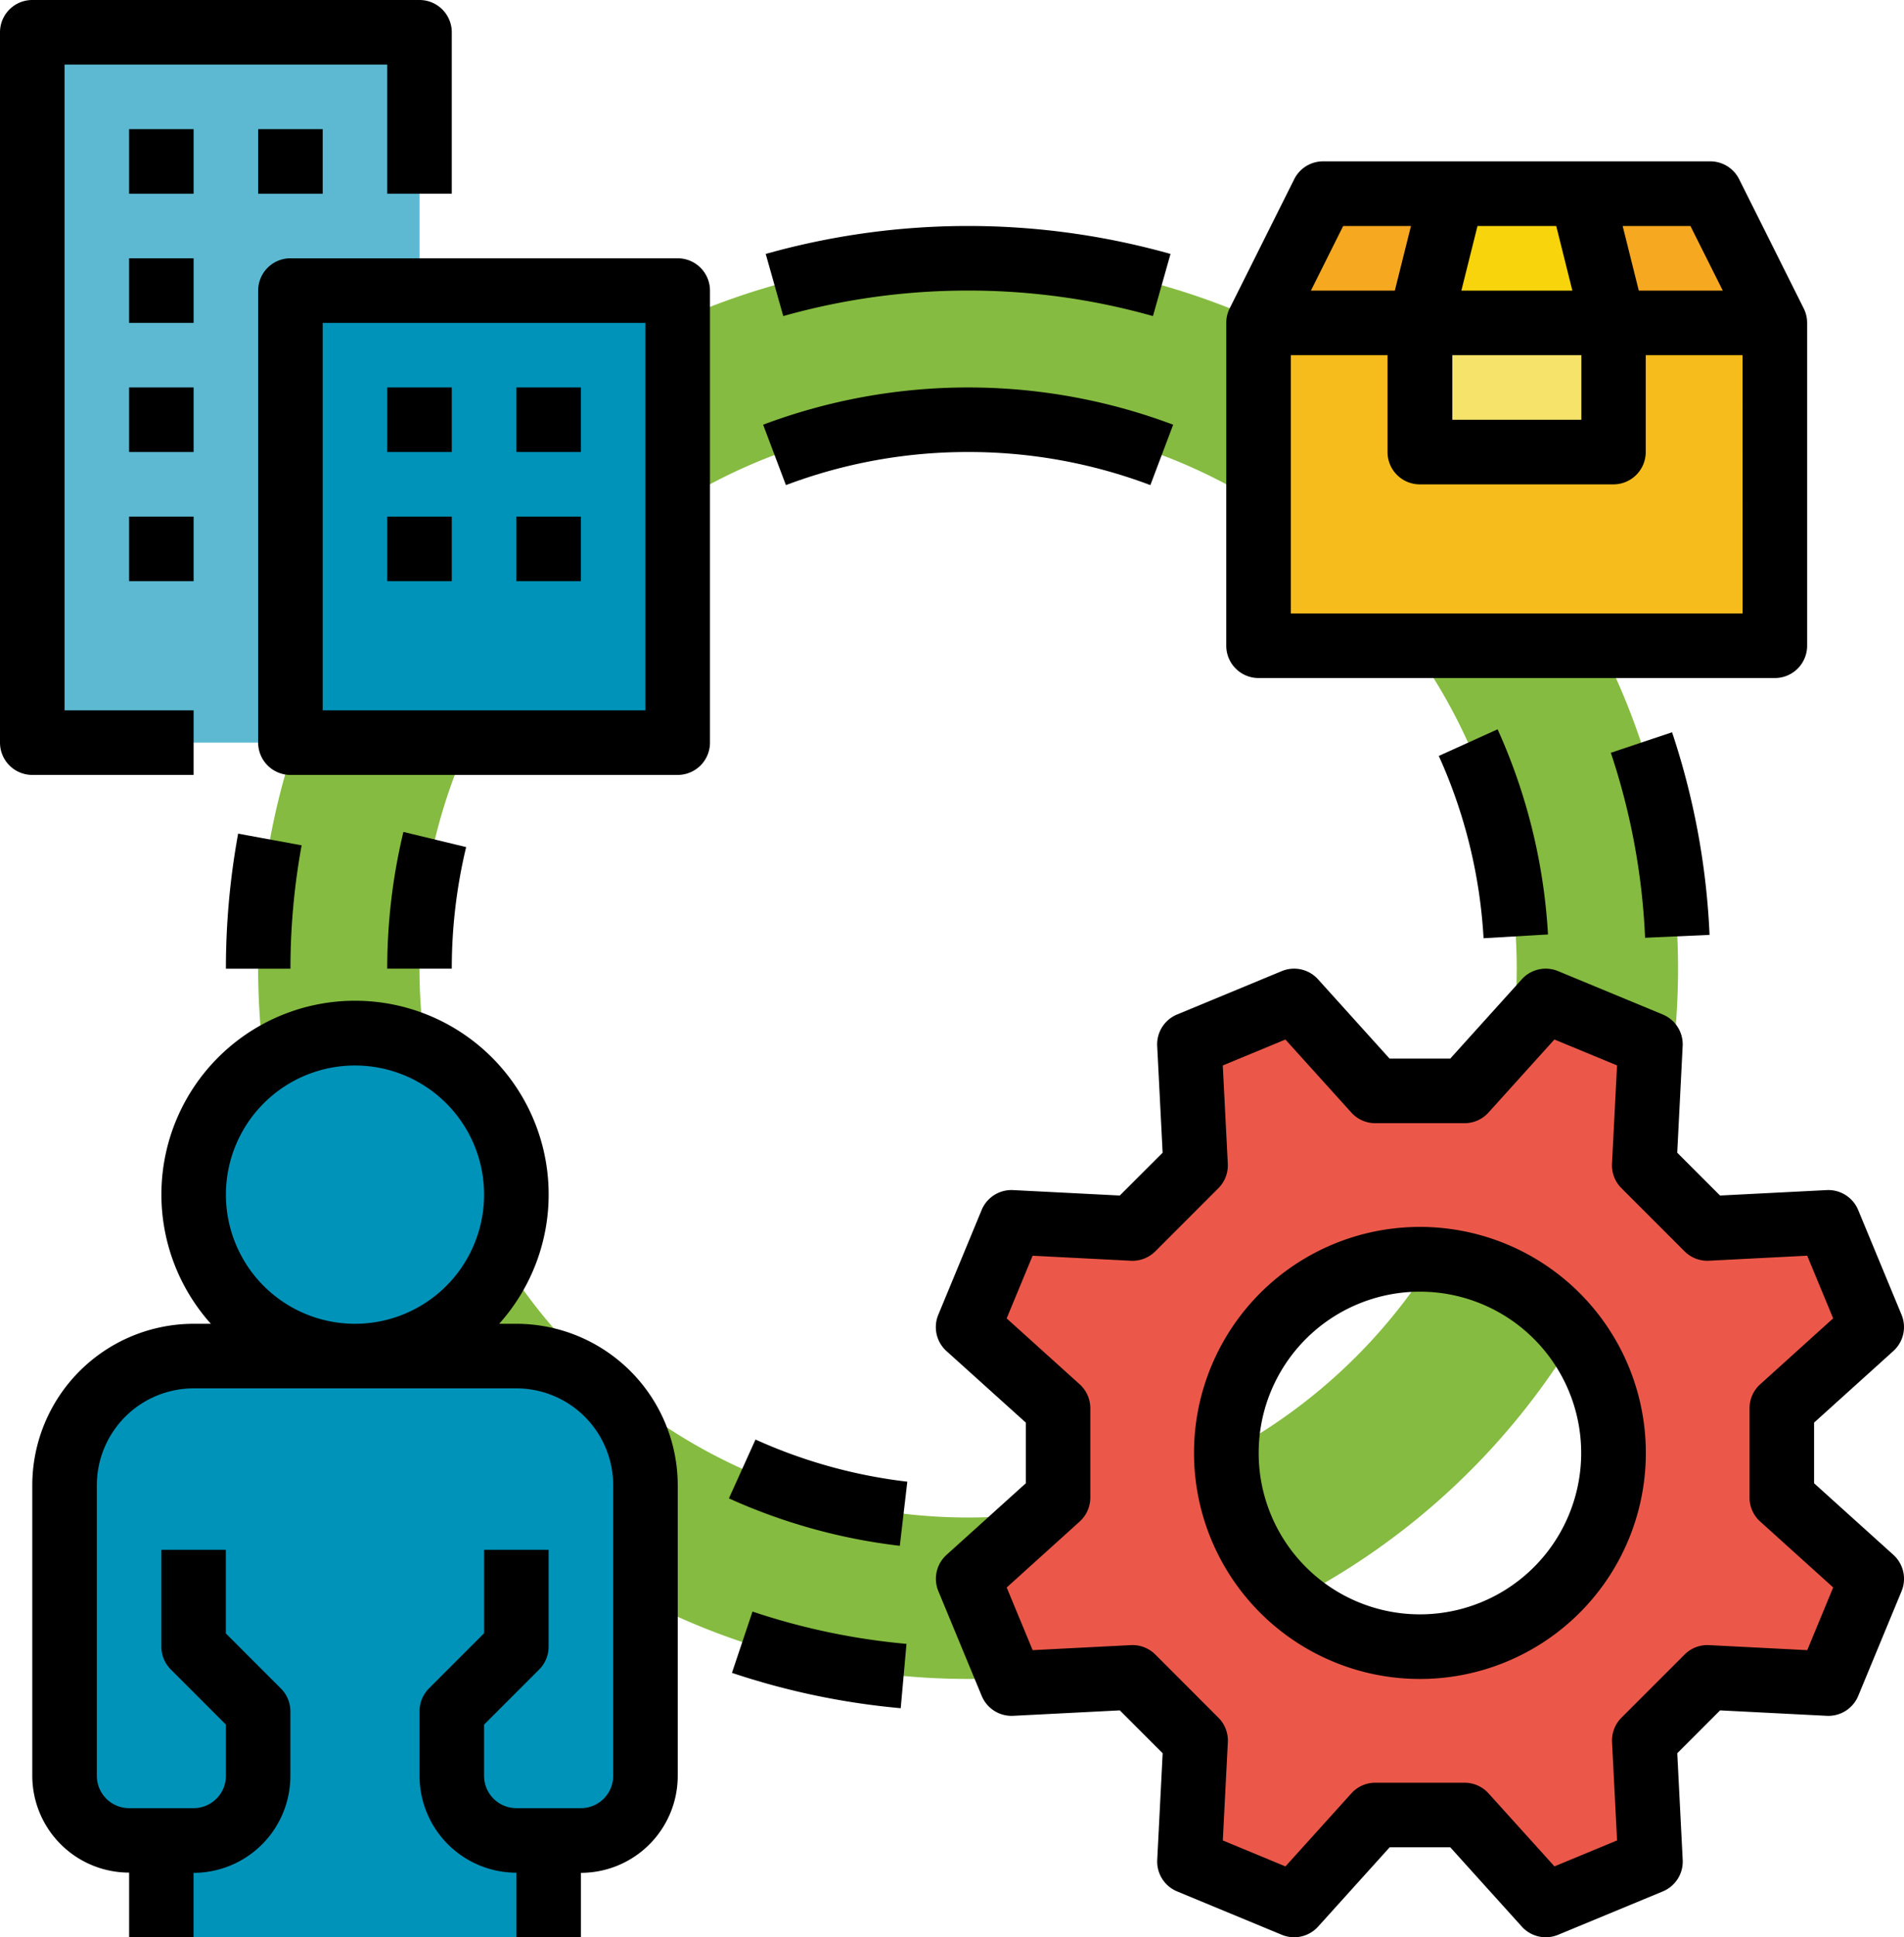
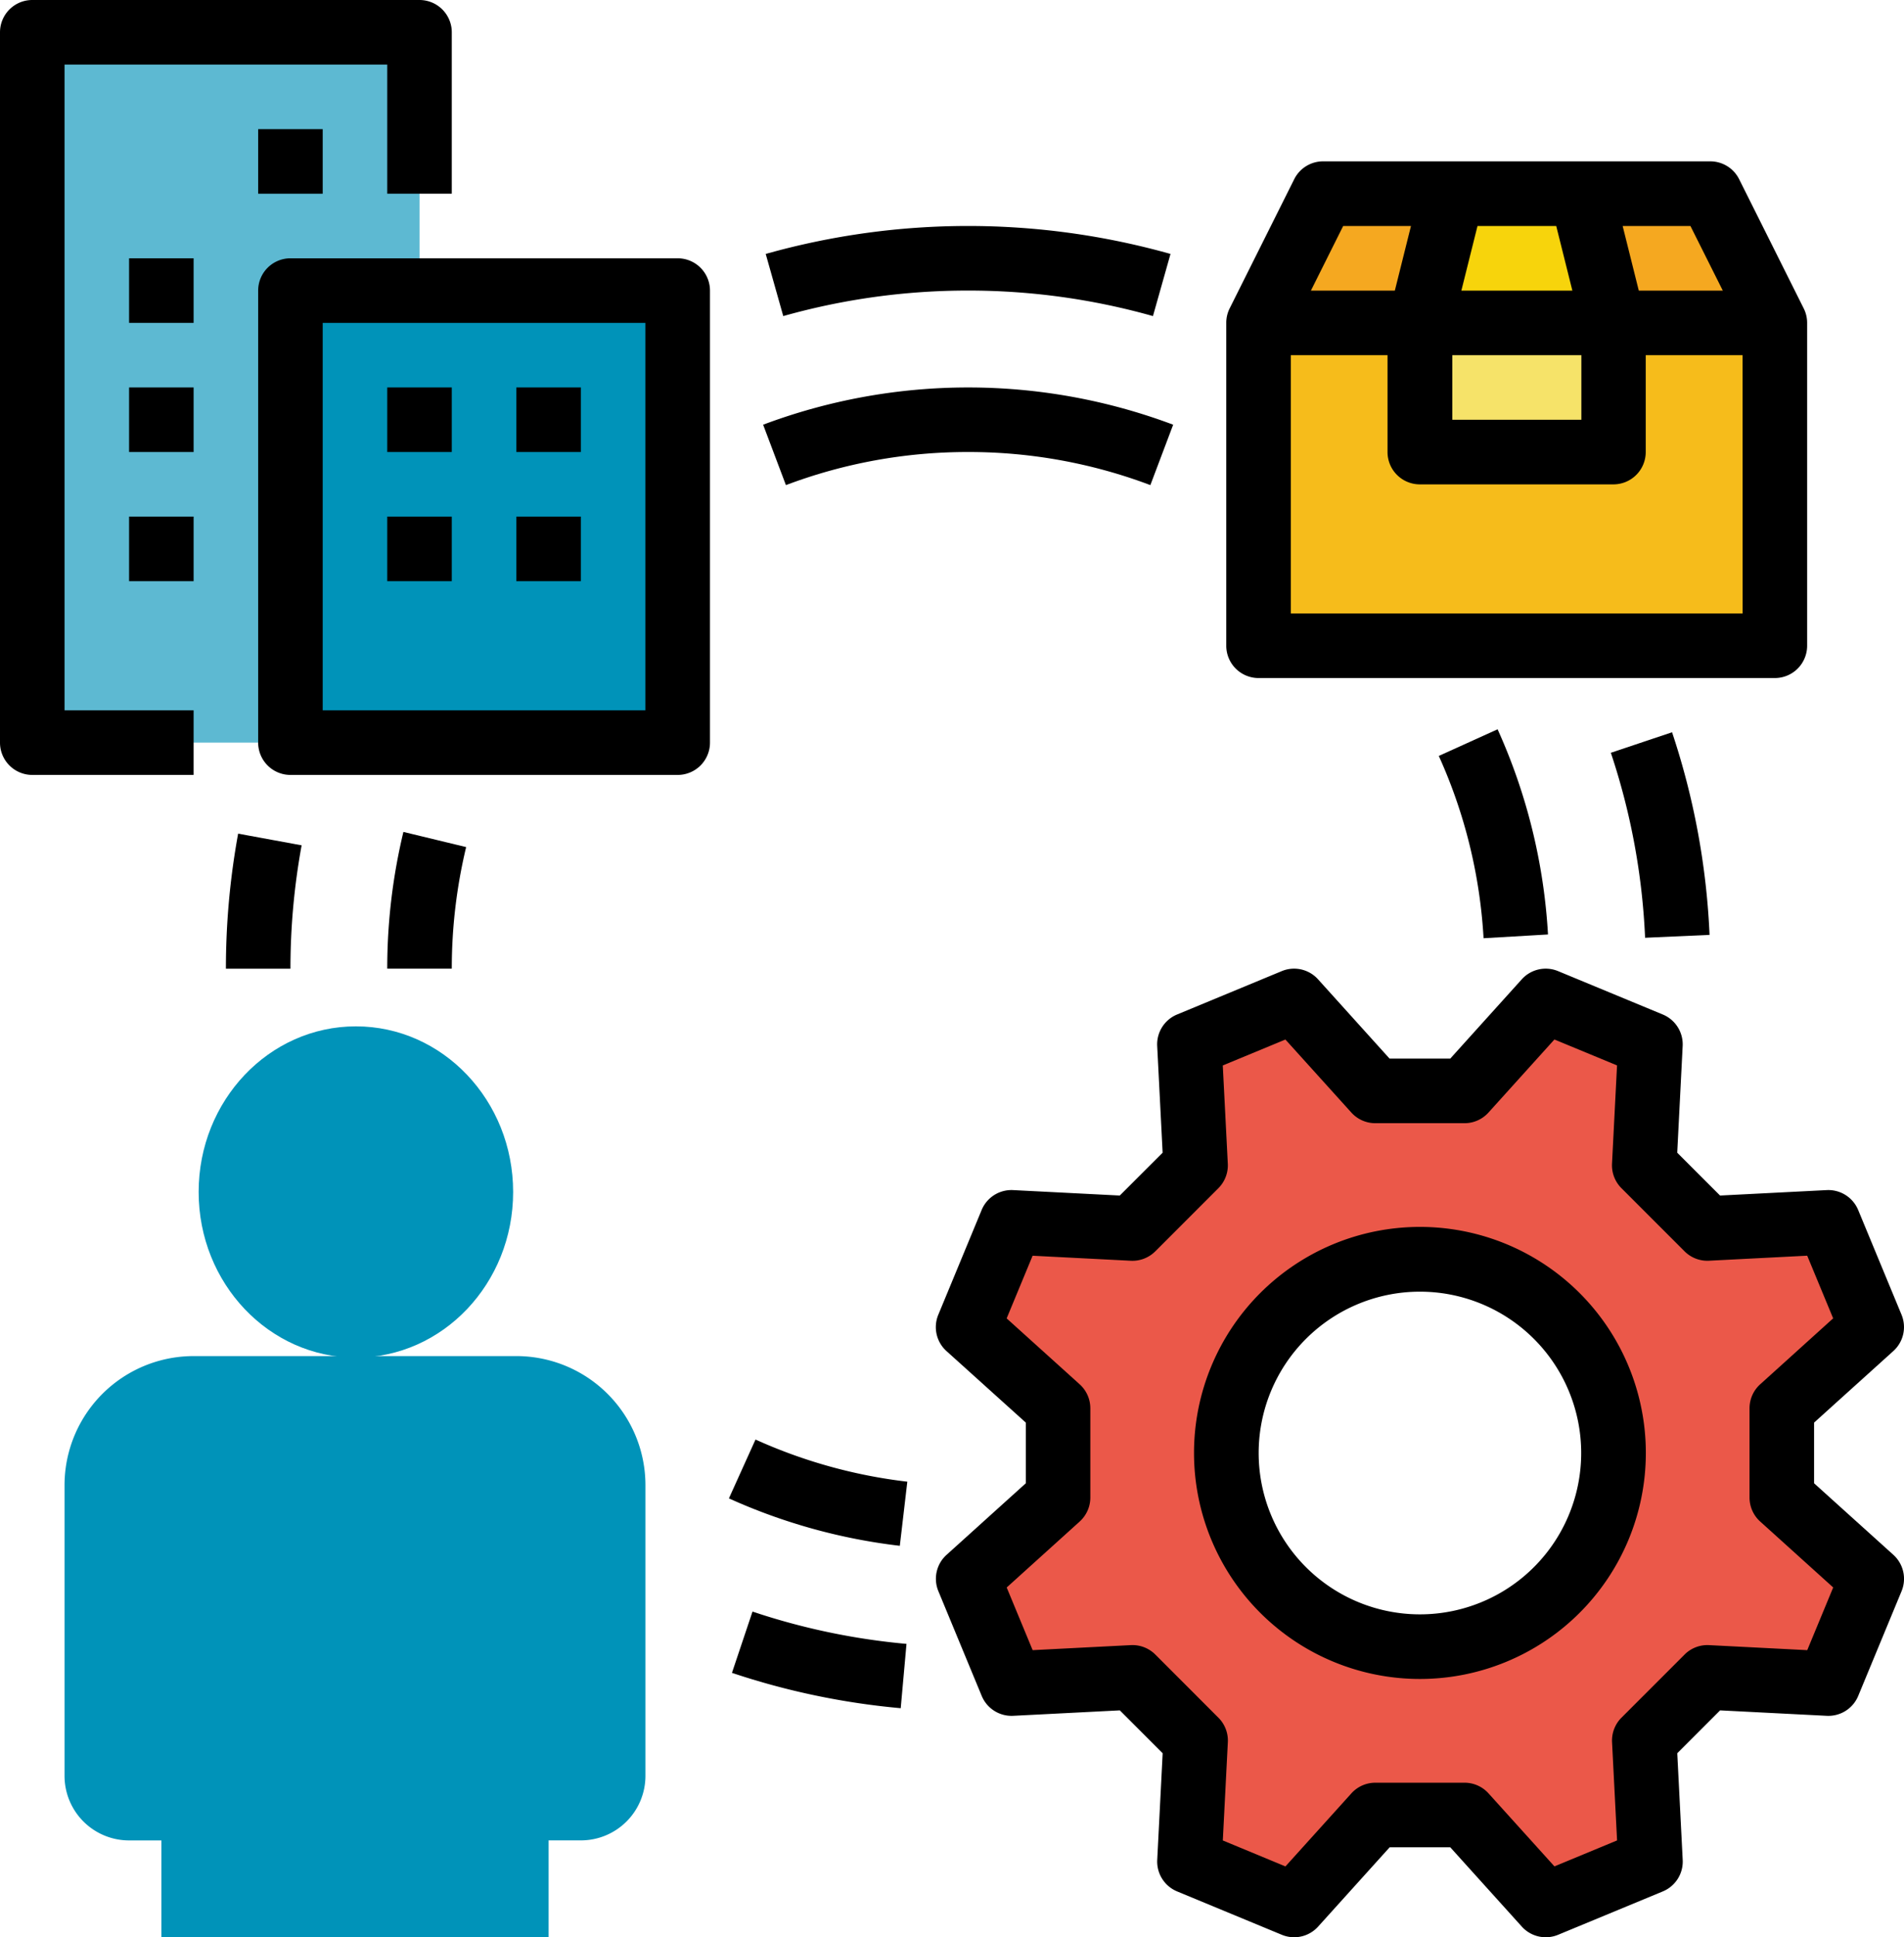
<svg xmlns="http://www.w3.org/2000/svg" width="50.771" height="51.631" viewBox="0 0 50.771 51.631">
  <g id="Сгруппировать_11551" data-name="Сгруппировать 11551" transform="translate(-16 -16)">
-     <path id="Контур_7772" data-name="Контур 7772" d="M98.931,80a18.931,18.931,0,1,0,18.931,18.931A18.931,18.931,0,0,0,98.931,80Zm0,33.56A14.629,14.629,0,1,1,113.56,98.931,14.629,14.629,0,0,1,98.931,113.56Z" transform="translate(-57.116 -57.116)" fill="#85bb40" />
    <path id="Контур_7773" data-name="Контур 7773" d="M277.7,274.857l2.4-2.164-1.156-2.792-3.226.165-1.683-1.683.165-3.226L271.4,264l-2.165,2.4h-2.381l-2.164-2.4-2.792,1.156.165,3.226-1.683,1.683-3.226-.165L256,272.693l2.4,2.164v2.38L256,279.4l1.156,2.792,3.226-.165,1.683,1.683-.165,3.226,2.792,1.156,2.164-2.4h2.381l2.165,2.4,2.792-1.156-.165-3.226,1.683-1.683,3.226.165,1.156-2.792-2.4-2.165Zm-9.65,6.353a5.163,5.163,0,1,1,5.163-5.163A5.163,5.163,0,0,1,268.047,281.21Z" transform="translate(-214.185 -221.324)" fill="#eb5849" />
    <path id="Контур_7774" data-name="Контур 7774" d="M24,24H34.326V42.931H24Z" transform="translate(-7.139 -7.139)" fill="#5db9d2" />
    <g id="Сгруппировать_11551-2" data-name="Сгруппировать 11551" transform="translate(17.721 23.745)">
      <path id="Контур_7775" data-name="Контур 7775" d="M88,88H98.326v12.047H88Z" transform="translate(-81.976 -88)" fill="#0093b9" />
      <ellipse id="Эллипс_148" data-name="Эллипс 148" cx="4.193" cy="4.414" rx="4.193" ry="4.414" transform="translate(3.576 19.609)" fill="#0093b9" />
      <path id="Контур_7776" data-name="Контур 7776" d="M44.908,367.489v-2.582h.861a1.721,1.721,0,0,0,1.721-1.721v-7.745A3.442,3.442,0,0,0,44.047,352H35.442A3.442,3.442,0,0,0,32,355.442v7.745a1.721,1.721,0,0,0,1.721,1.721h.861v2.582Z" transform="translate(-32 -323.603)" fill="#0093b9" />
    </g>
    <path id="Контур_7777" data-name="Контур 7777" d="M328,96h13.768v8.605H328Z" transform="translate(-278.44 -71.395)" fill="#f6bc1b" />
    <path id="Контур_7778" data-name="Контур 7778" d="M328,67.442,329.721,64h10.326l1.721,3.442Z" transform="translate(-278.44 -42.837)" fill="#f5a820" />
    <path id="Контур_7779" data-name="Контур 7779" d="M368.861,64,368,67.442v3.442h5.163V67.442L372.3,64Z" transform="translate(-314.137 -42.837)" fill="#f6e369" />
    <path id="Контур_7780" data-name="Контур 7780" d="M372.3,64h-3.442L368,67.442h5.163Z" transform="translate(-314.137 -42.837)" fill="#f7d40c" />
    <path id="Контур_7781" data-name="Контур 7781" d="M271.419,269.716V268.1l2.114-1.908a.86.86,0,0,0,.218-.968l-1.156-2.791a.862.862,0,0,0-.839-.53l-2.844.145-1.142-1.142.145-2.844a.861.861,0,0,0-.53-.839l-2.792-1.156a.86.86,0,0,0-.968.218l-1.908,2.114H260.1l-1.908-2.114a.86.86,0,0,0-.968-.218l-2.791,1.156a.86.86,0,0,0-.53.839l.145,2.844-1.143,1.142-2.844-.145a.86.86,0,0,0-.839.53l-1.156,2.792a.86.86,0,0,0,.218.968L250.4,268.1v1.616l-2.114,1.908a.86.86,0,0,0-.218.968l1.156,2.792a.862.862,0,0,0,.839.53l2.844-.145,1.142,1.142-.145,2.844a.861.861,0,0,0,.53.839l2.792,1.156a.86.86,0,0,0,.968-.218l1.908-2.114h1.616l1.908,2.114a.86.86,0,0,0,.968.218l2.792-1.156a.861.861,0,0,0,.53-.839l-.145-2.844,1.142-1.142,2.844.145a.861.861,0,0,0,.839-.53l1.156-2.792a.861.861,0,0,0-.218-.968Zm-.182,4.448-2.619-.134a.861.861,0,0,0-.652.251l-1.683,1.683a.861.861,0,0,0-.251.652l.134,2.619-1.67.692-1.758-1.946a.86.86,0,0,0-.639-.284h-2.38a.86.86,0,0,0-.638.284l-1.758,1.947-1.67-.692.134-2.619a.861.861,0,0,0-.251-.652l-1.683-1.684a.863.863,0,0,0-.652-.251l-2.619.134-.692-1.67,1.946-1.758a.861.861,0,0,0,.284-.639v-2.38a.861.861,0,0,0-.284-.638l-1.947-1.757.692-1.67,2.619.134a.862.862,0,0,0,.652-.251l1.683-1.683a.861.861,0,0,0,.251-.652l-.134-2.619,1.67-.691,1.758,1.946a.86.86,0,0,0,.639.284h2.38a.86.86,0,0,0,.638-.284l1.758-1.947,1.67.691-.134,2.619a.861.861,0,0,0,.251.652l1.683,1.683a.86.86,0,0,0,.652.251l2.619-.134.692,1.67-1.946,1.758a.861.861,0,0,0-.284.639v2.38a.861.861,0,0,0,.284.638l1.947,1.757Z" transform="translate(-207.046 -214.185)" />
    <path id="Контур_7782" data-name="Контур 7782" d="M318.024,320a6.024,6.024,0,1,0,6.024,6.024A6.024,6.024,0,0,0,318.024,320Zm0,10.326a4.3,4.3,0,1,1,4.3-4.3A4.3,4.3,0,0,1,318.024,330.326Z" transform="translate(-264.161 -271.301)" />
    <path id="Контур_7783" data-name="Контур 7783" d="M74.019,222.866l-1.693-.311a19.967,19.967,0,0,0-.326,3.6h1.721A18.234,18.234,0,0,1,74.019,222.866Z" transform="translate(-49.976 -184.337)" />
    <path id="Контур_7784" data-name="Контур 7784" d="M197.456,416.946a19.731,19.731,0,0,0,4.5.942l.154-1.714a18,18,0,0,1-4.106-.861Z" transform="translate(-161.938 -356.362)" />
    <path id="Контур_7785" data-name="Контур 7785" d="M416.234,202.931l1.719-.077a19.747,19.747,0,0,0-1-5.4l-1.632.547A18.025,18.025,0,0,1,416.234,202.931Z" transform="translate(-356.367 -161.938)" />
    <path id="Контур_7786" data-name="Контур 7786" d="M211.22,73.717a18.108,18.108,0,0,1,4.929.68l.468-1.656a19.921,19.921,0,0,0-10.794,0l.468,1.656A18.108,18.108,0,0,1,211.22,73.717Z" transform="translate(-169.405 -49.973)" />
    <path id="Контур_7787" data-name="Контур 7787" d="M320.861,69.768h13.768a.861.861,0,0,0,.86-.861V60.3a.856.856,0,0,0-.092-.385h0l-1.721-3.442a.861.861,0,0,0-.77-.476H322.582a.86.86,0,0,0-.77.476l-1.721,3.442h0A.855.855,0,0,0,320,60.3v8.605A.861.861,0,0,0,320.861,69.768Zm12.908-1.721H321.721V61.163H324.3v2.582a.861.861,0,0,0,.861.861h5.163a.861.861,0,0,0,.861-.861V61.163h2.582Zm-4.3-6.884v1.721h-3.442V61.163Zm-3.2-1.721.43-1.721h2.1l.43,1.721Zm6.971,0H331l-.43-1.721h1.808Zm-10.123-1.721h1.808l-.43,1.721h-2.238Z" transform="translate(-271.301 -35.697)" />
    <path id="Контур_7788" data-name="Контур 7788" d="M21.163,36.652V34.931H17.721V17.721h8.605v3.442h1.721v-4.3A.861.861,0,0,0,27.187,16H16.861a.861.861,0,0,0-.861.861V35.792a.861.861,0,0,0,.861.861Z" />
-     <path id="Контур_7789" data-name="Контур 7789" d="M48,48h1.721v1.721H48Z" transform="translate(-28.558 -28.558)" />
    <path id="Контур_7790" data-name="Контур 7790" d="M80,48h1.721v1.721H80Z" transform="translate(-57.116 -28.558)" />
    <path id="Контур_7791" data-name="Контур 7791" d="M48,80h1.721v1.721H48Z" transform="translate(-28.558 -57.116)" />
    <path id="Контур_7792" data-name="Контур 7792" d="M48,112h1.721v1.721H48Z" transform="translate(-28.558 -85.674)" />
    <path id="Контур_7793" data-name="Контур 7793" d="M48,144h1.721v1.721H48Z" transform="translate(-28.558 -114.232)" />
    <path id="Контур_7794" data-name="Контур 7794" d="M91.187,80H80.861a.861.861,0,0,0-.861.861V92.908a.861.861,0,0,0,.861.861H91.187a.861.861,0,0,0,.861-.861V80.861A.861.861,0,0,0,91.187,80Zm-.861,12.047H81.721V81.721h8.605Z" transform="translate(-57.116 -57.116)" />
    <path id="Контур_7795" data-name="Контур 7795" d="M112,144h1.721v1.721H112Z" transform="translate(-85.674 -114.232)" />
    <path id="Контур_7796" data-name="Контур 7796" d="M144,144h1.721v1.721H144Z" transform="translate(-114.232 -114.232)" />
    <path id="Контур_7797" data-name="Контур 7797" d="M112,112h1.721v1.721H112Z" transform="translate(-85.674 -85.674)" />
    <path id="Контур_7798" data-name="Контур 7798" d="M144,112h1.721v1.721H144Z" transform="translate(-114.232 -85.674)" />
-     <path id="Контур_7799" data-name="Контур 7799" d="M36.908,272.567h-.458a5.163,5.163,0,1,0-7.688,0H28.3a4.307,4.307,0,0,0-4.3,4.3v7.745a2.584,2.584,0,0,0,2.582,2.582v1.721H28.3V287.2a2.584,2.584,0,0,0,2.582-2.582v-1.721a.861.861,0,0,0-.252-.609l-1.469-1.469V278.59H27.442v2.582a.861.861,0,0,0,.252.609l1.469,1.469v1.365a.862.862,0,0,1-.861.861H26.582a.862.862,0,0,1-.861-.861v-7.745a2.584,2.584,0,0,1,2.582-2.582h8.605a2.584,2.584,0,0,1,2.582,2.582v7.745a.862.862,0,0,1-.861.861H36.908a.862.862,0,0,1-.861-.861v-1.365l1.469-1.469a.861.861,0,0,0,.252-.609V278.59H36.047v2.225l-1.469,1.469a.861.861,0,0,0-.252.609v1.721a2.584,2.584,0,0,0,2.582,2.582v1.721h1.721V287.2a2.584,2.584,0,0,0,2.582-2.582v-7.745A4.307,4.307,0,0,0,36.908,272.567Zm-7.745-3.442a3.442,3.442,0,1,1,3.442,3.442A3.442,3.442,0,0,1,29.163,269.125Z" transform="translate(-7.139 -221.286)" />
    <path id="Контур_7800" data-name="Контур 7800" d="M112.431,222.124a15.56,15.56,0,0,0-.431,3.644h1.721a13.832,13.832,0,0,1,.383-3.24Z" transform="translate(-85.674 -183.952)" />
    <path id="Контур_7801" data-name="Контур 7801" d="M196.7,374.251a15.385,15.385,0,0,0,4.557,1.264l.2-1.709a13.665,13.665,0,0,1-4.048-1.123Z" transform="translate(-161.263 -318.317)" />
    <path id="Контур_7802" data-name="Контур 7802" d="M373.878,202.268l1.718-.1a15.376,15.376,0,0,0-1.344-5.468l-1.568.71A13.66,13.66,0,0,1,373.878,202.268Z" transform="translate(-318.318 -161.263)" />
    <path id="Контур_7803" data-name="Контур 7803" d="M210.643,113.723a13.713,13.713,0,0,1,4.859.882l.608-1.61a15.551,15.551,0,0,0-10.934,0l.608,1.61a13.713,13.713,0,0,1,4.859-.882Z" transform="translate(-168.827 -85.676)" />
  </g>
</svg>